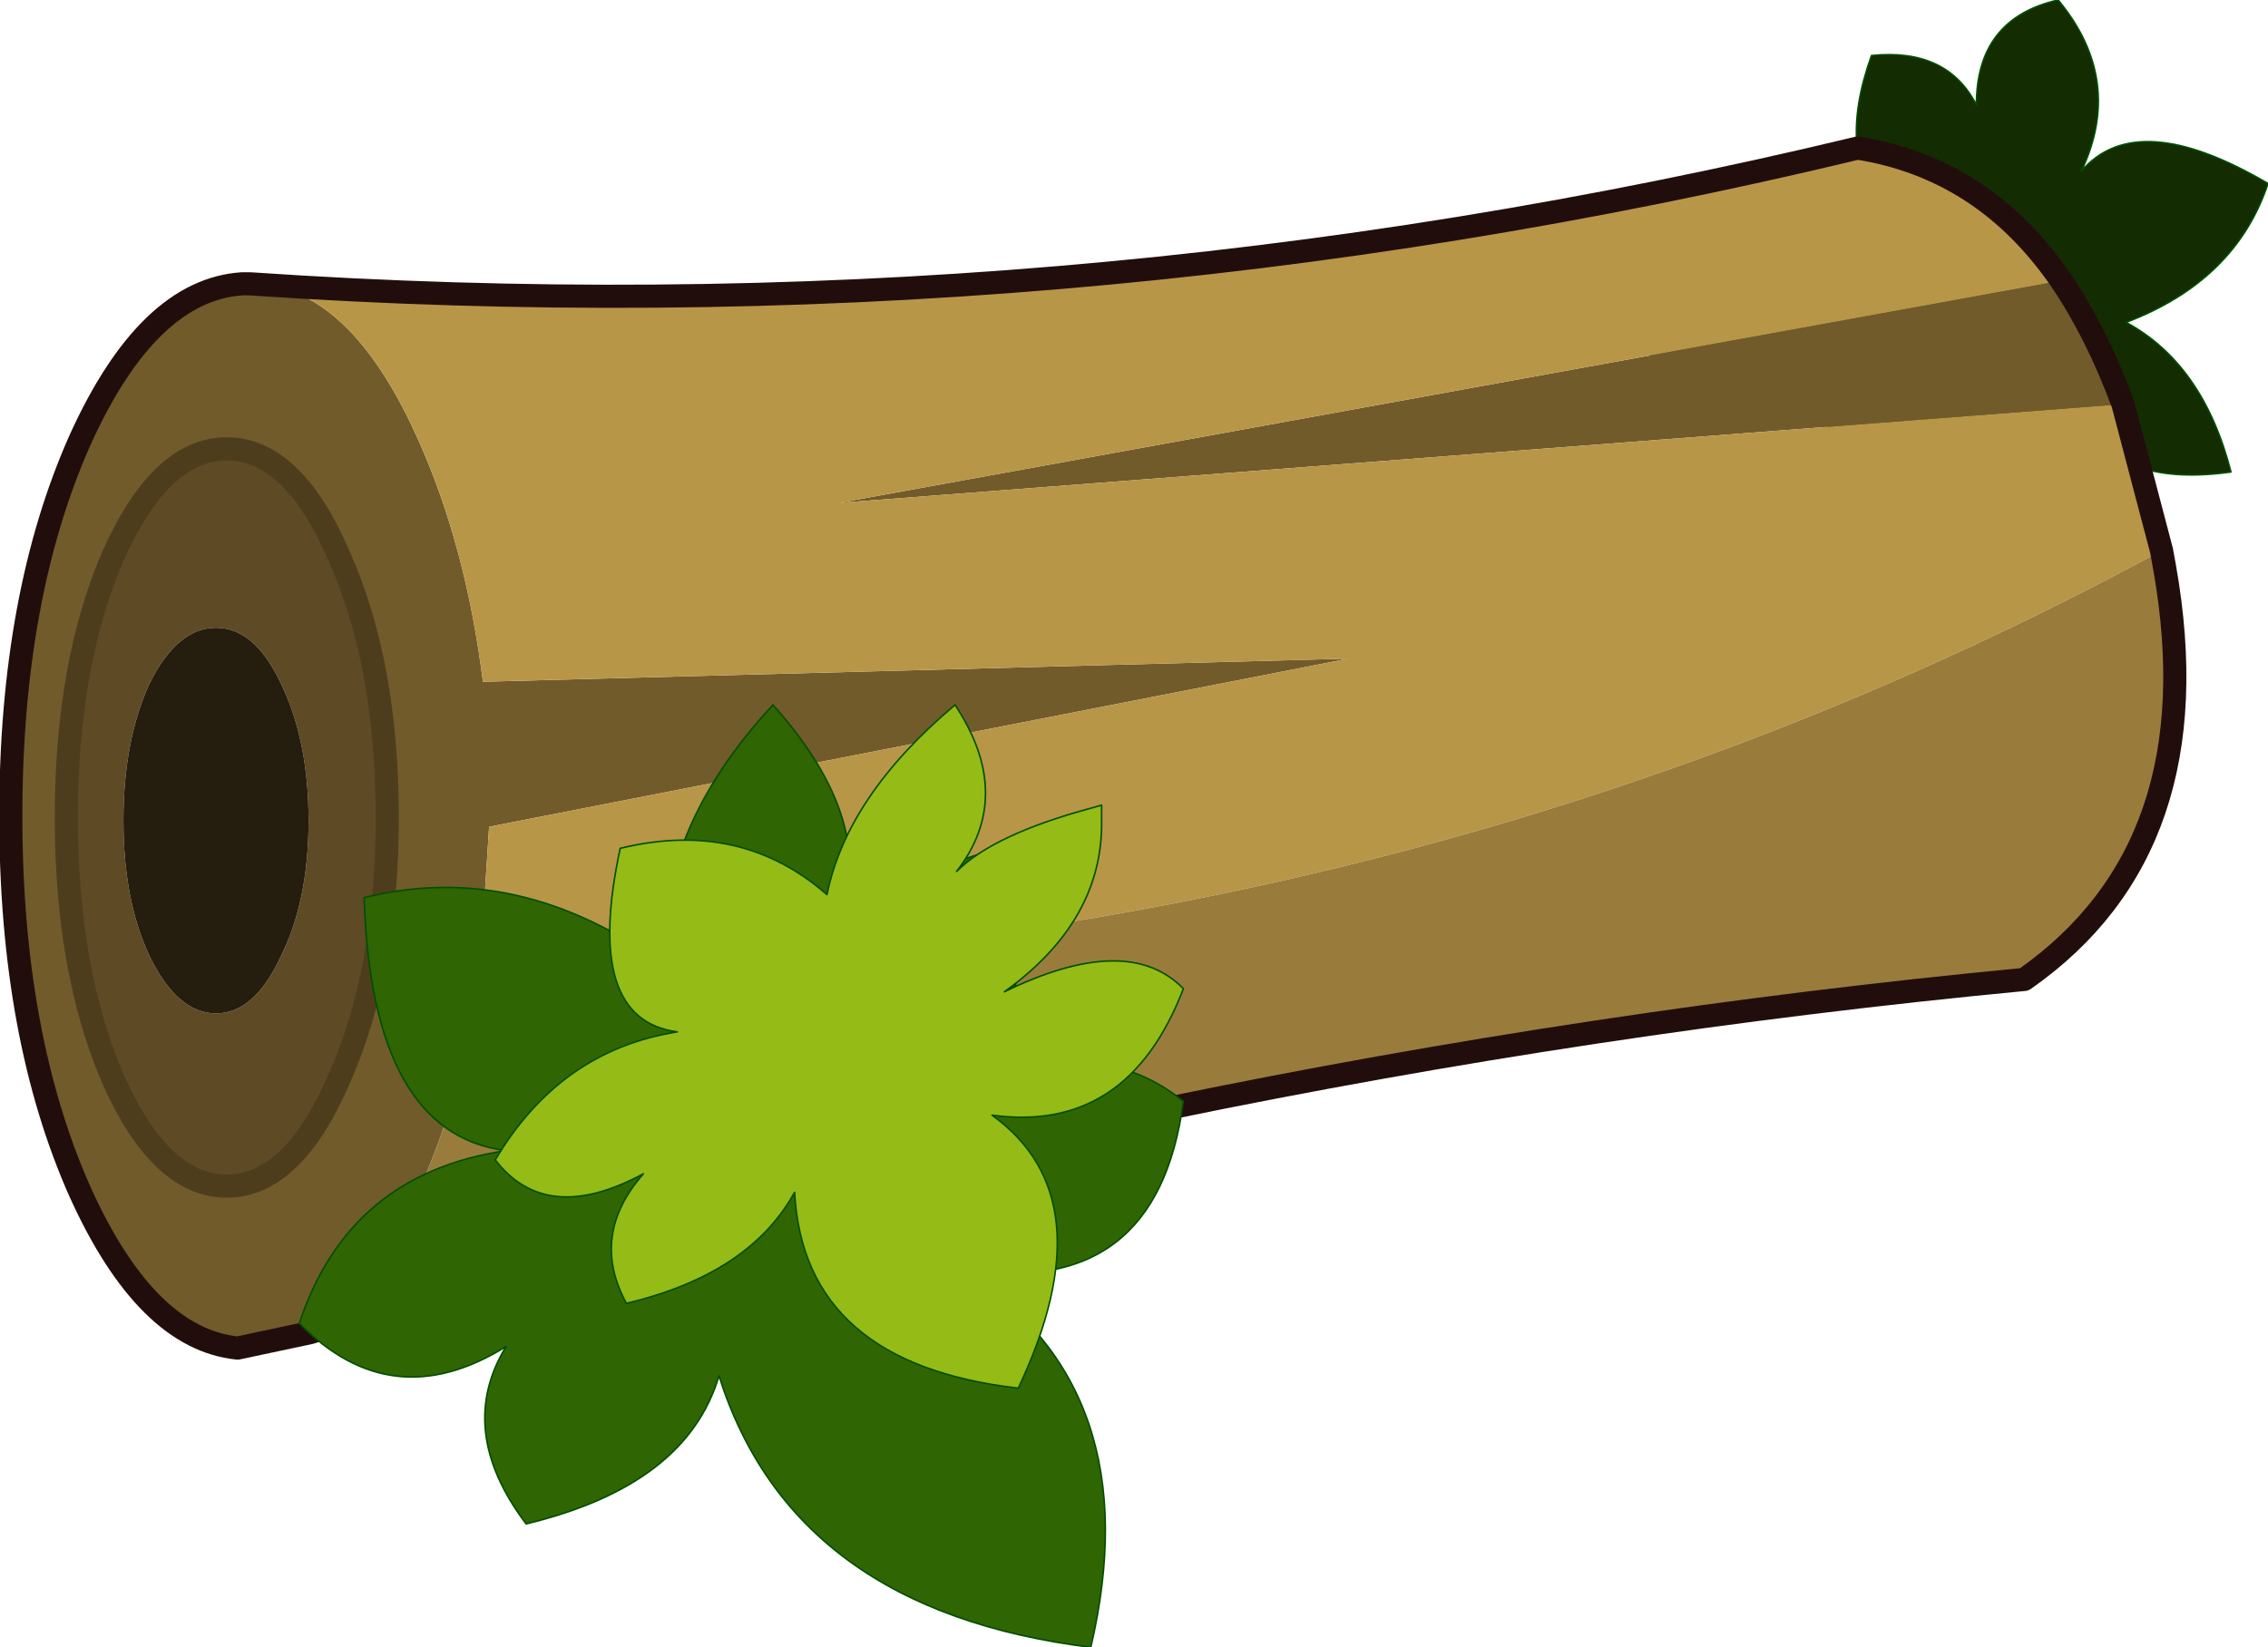
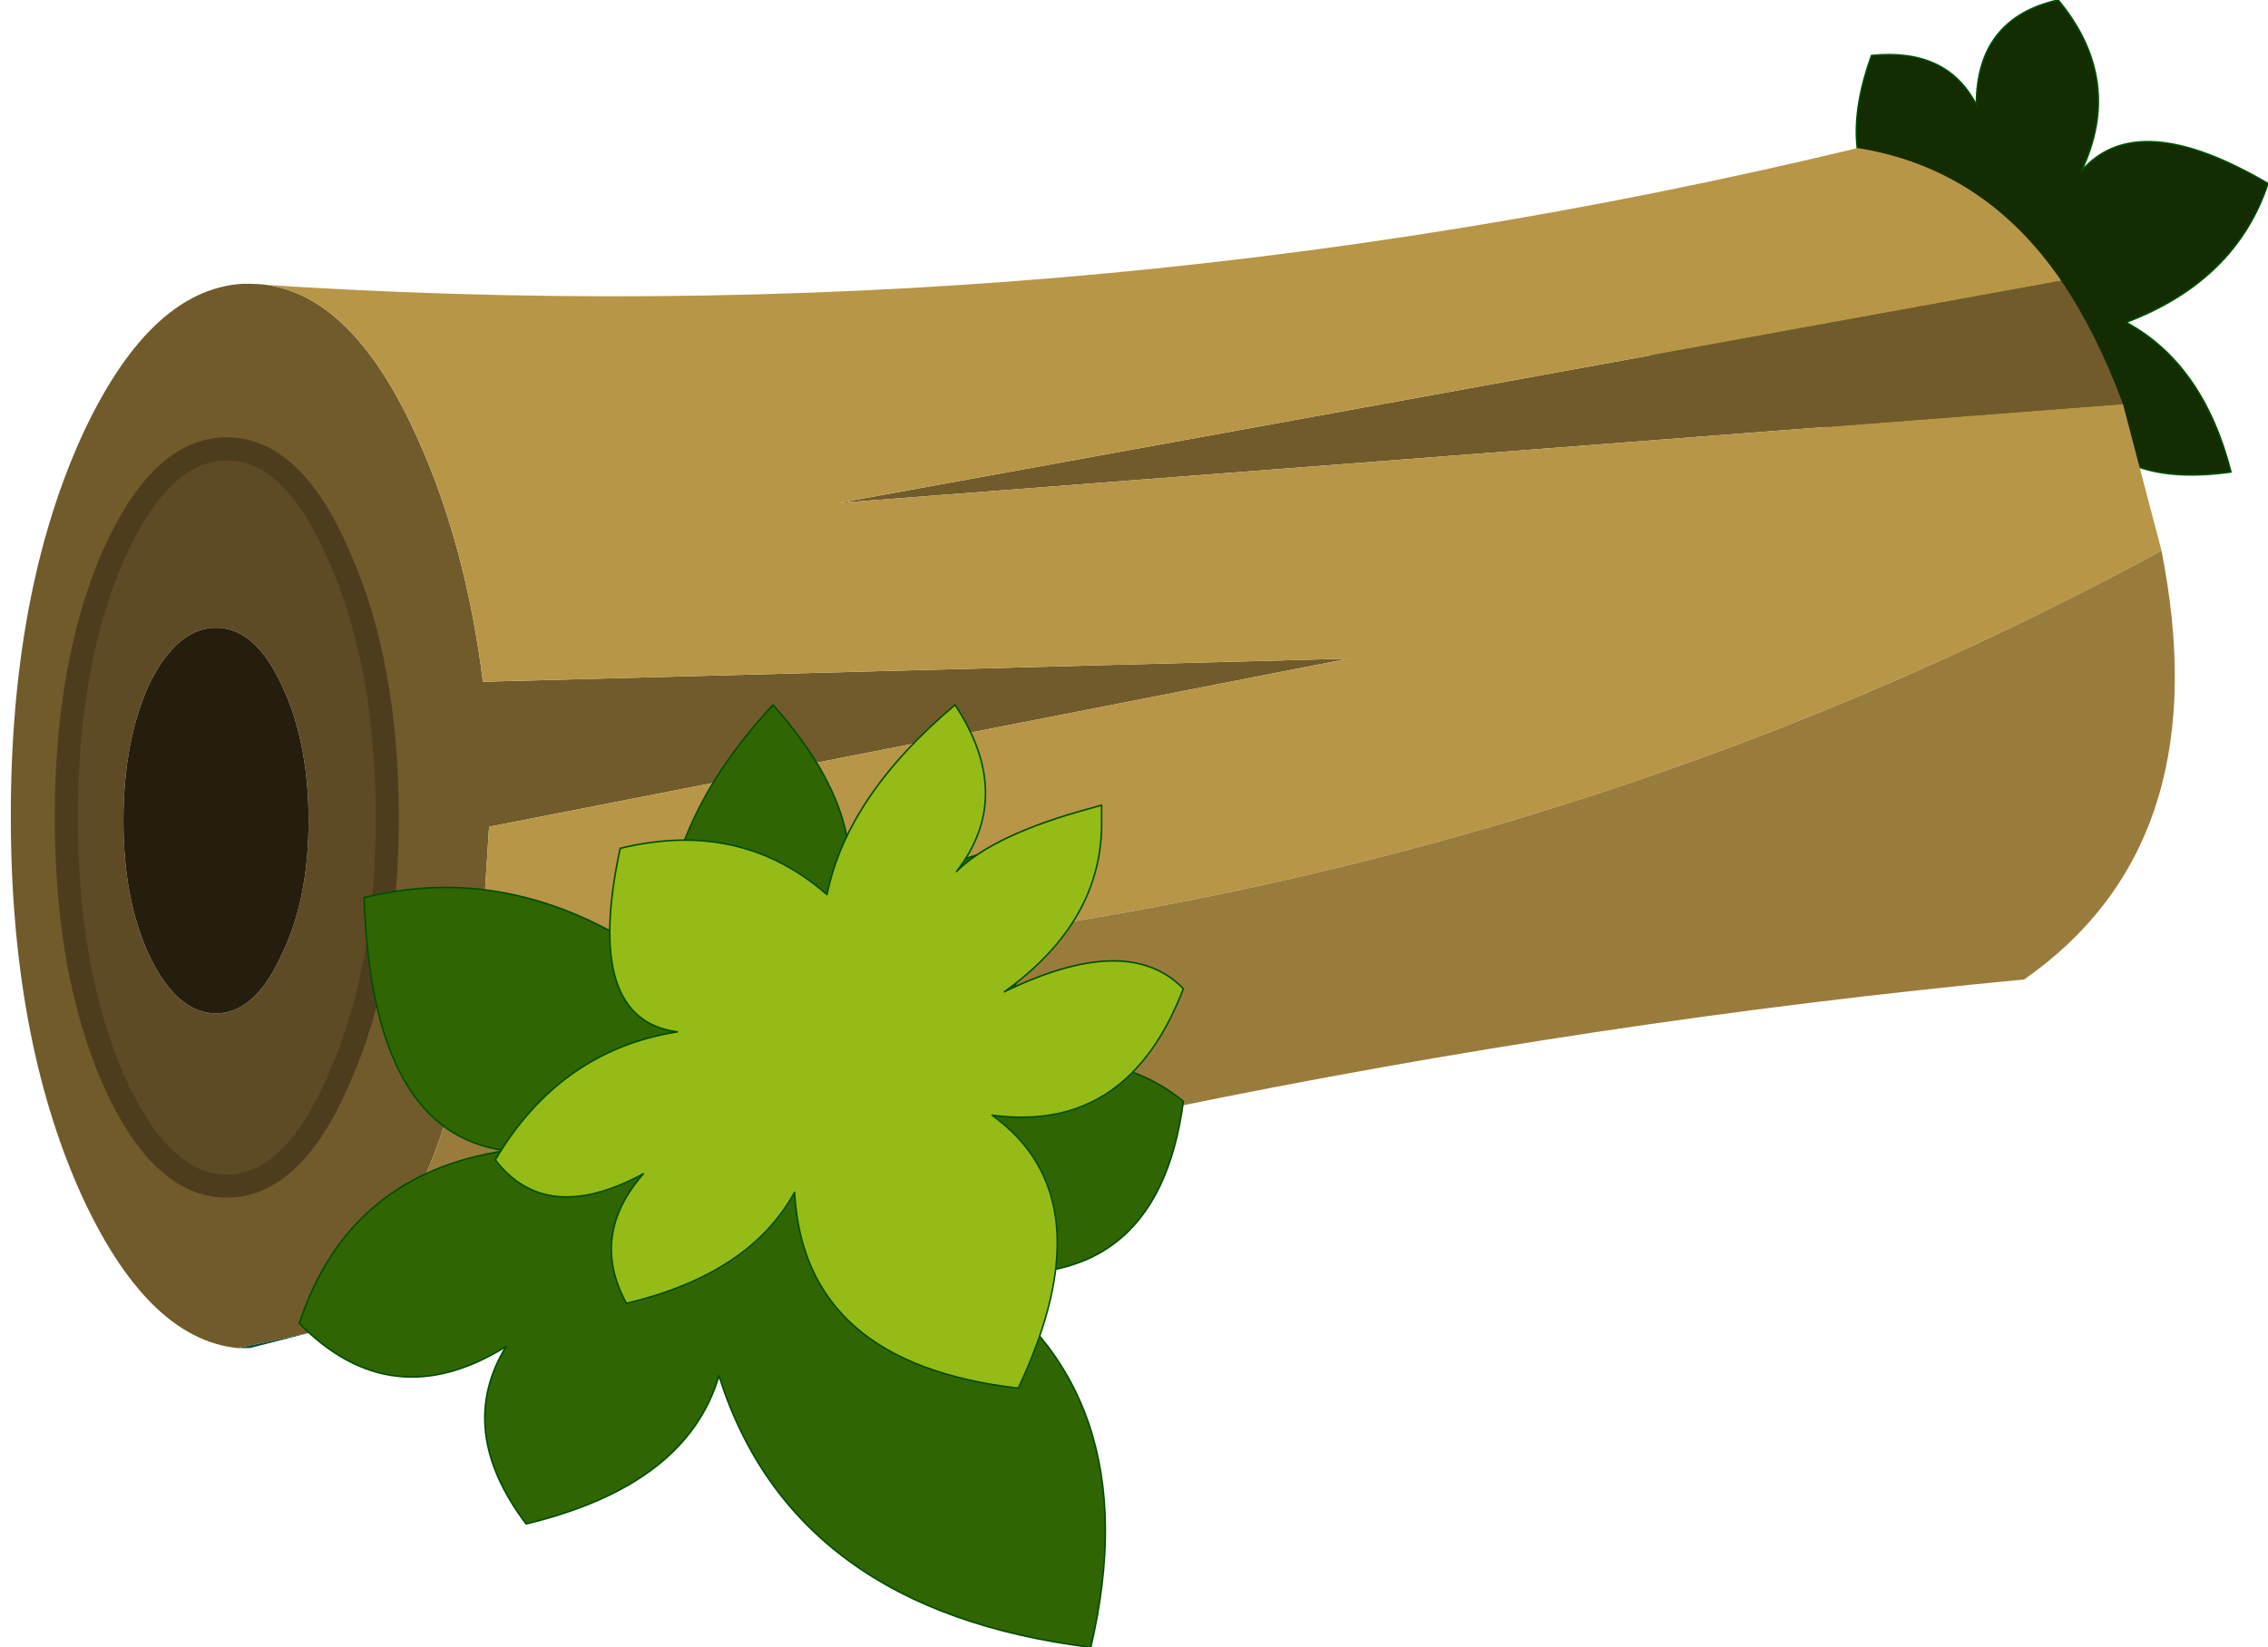
<svg xmlns="http://www.w3.org/2000/svg" xmlns:xlink="http://www.w3.org/1999/xlink" width="73.5px" height="53.4px">
  <g transform="matrix(1, 0, 0, 1, -313.15, -160.55)">
    <use xlink:href="#object-0" width="73.5" height="53.4" transform="matrix(1, 0, 0, 1, 313.15, 160.55)" />
  </g>
  <defs>
    <g transform="matrix(1, 0, 0, 1, -313.15, -160.55)" id="object-0">
      <path fill-rule="evenodd" fill="#142c01" stroke="none" d="M379.85 160.55Q382 163.15 380.6 166.1Q382.4 164 386.65 166.5Q385.6 169.65 382.05 171Q384.55 172.35 385.45 175.85Q381.9 176.35 380.7 174.25Q381.15 175.5 380.4 178.1L380.35 178.4L379.85 178.2Q377 177.3 376.6 174.35Q376.35 177.8 373.85 178.6Q370.65 175.9 373.4 172.8Q369.15 174.8 365.3 170.85Q369.3 166 374.2 167.35Q372.65 165.55 373.8 162.35Q376.25 162.1 377.2 163.95Q377.2 161.15 379.85 160.55" />
      <path fill="none" stroke="#004e00" stroke-width="0.05" stroke-linecap="round" stroke-linejoin="round" d="M379.85 160.55Q382 163.15 380.6 166.1Q382.4 164 386.65 166.5Q385.6 169.65 382.05 171Q384.55 172.35 385.45 175.85Q381.9 176.35 380.7 174.25Q381.15 175.5 380.4 178.1L380.35 178.4L379.85 178.2Q377 177.3 376.6 174.35Q376.35 177.8 373.85 178.6Q370.65 175.9 373.4 172.8Q369.15 174.8 365.3 170.85Q369.3 166 374.2 167.35Q372.65 165.55 373.8 162.35Q376.25 162.1 377.2 163.95Q377.2 161.15 379.85 160.55" />
      <path fill-rule="evenodd" fill="#715b2b" stroke="none" d="M325.7 187.05Q325.7 182.1 324.15 178.6Q322.65 175.1 320.5 175.1Q318.35 175.1 316.8 178.6Q315.3 182.1 315.3 187.05Q315.3 192 316.8 195.5Q318.35 199 320.5 199Q322.65 199 324.15 195.5Q325.7 192 325.7 187.05M321.25 169.75Q324.45 169.75 326.7 174.8Q328.25 178.25 328.8 182.65L356.85 181.9L329 187.35L328.7 192.05Q328.15 196 326.7 199.2Q325.15 202.65 323.2 203.75L320.85 204.25Q317.9 203.95 315.75 199.2Q313.5 194.15 313.5 187Q313.5 179.85 315.75 174.8Q317.95 169.95 321 169.75L321.25 169.75M381.95 173.65L340.35 176.85L379.95 169.65Q381.1 171.35 381.95 173.65" />
      <path fill-rule="evenodd" fill="#5e4a24" stroke="none" d="M325.7 187.05Q325.7 192 324.15 195.5Q322.65 199 320.5 199Q318.35 199 316.8 195.5Q315.3 192 315.3 187.05Q315.3 182.1 316.8 178.6Q318.35 175.1 320.5 175.1Q322.65 175.1 324.15 178.6Q325.7 182.1 325.7 187.05M320.15 180.9Q318.9 180.9 318 182.7Q317.15 184.55 317.15 187.15Q317.15 189.75 318 191.55Q318.9 193.4 320.15 193.4Q321.4 193.4 322.25 191.55Q323.15 189.75 323.15 187.15Q323.15 184.55 322.25 182.7Q321.4 180.9 320.15 180.9" />
      <path fill-rule="evenodd" fill="#b89647" stroke="none" d="M328.7 192.05L329 187.35L356.85 181.9L328.8 182.65Q328.25 178.25 326.7 174.8Q324.45 169.75 321.25 169.75Q347.6 171.55 373.35 165.35Q377.45 166 379.95 169.65L340.35 176.85L381.95 173.65L383.2 178.4Q358.6 191.75 328.7 192.05" />
      <path fill-rule="evenodd" fill="#164936" stroke="none" d="M320.85 204.25L323.2 203.75L321.25 204.25L320.85 204.25" />
      <path fill-rule="evenodd" fill="#997c3c" stroke="none" d="M323.2 203.75Q325.15 202.65 326.7 199.2Q328.15 196 328.7 192.05Q358.6 191.75 383.2 178.4L383.3 178.95Q384.9 188 378.75 192.3Q350.95 194.95 323.2 203.75" />
      <path fill-rule="evenodd" fill="#251d0e" stroke="none" d="M320.15 180.9Q321.4 180.9 322.25 182.7Q323.15 184.55 323.15 187.15Q323.15 189.75 322.25 191.55Q321.4 193.4 320.15 193.4Q318.9 193.4 318 191.55Q317.15 189.75 317.15 187.15Q317.15 184.55 318 182.7Q318.9 180.9 320.15 180.9" />
      <path fill="none" stroke="#4e3d1d" stroke-width="0.75" stroke-linecap="round" stroke-linejoin="round" d="M325.7 187.05Q325.7 192 324.15 195.5Q322.65 199 320.5 199Q318.35 199 316.8 195.5Q315.3 192 315.3 187.05Q315.3 182.1 316.8 178.6Q318.35 175.1 320.5 175.1Q322.65 175.1 324.15 178.6Q325.7 182.1 325.7 187.05" />
-       <path fill="none" stroke="#220d0d" stroke-width="0.75" stroke-linecap="round" stroke-linejoin="round" d="M321.25 169.75L321 169.75Q317.95 169.95 315.75 174.8Q313.5 179.85 313.5 187Q313.5 194.15 315.75 199.2Q317.9 203.95 320.85 204.25L323.2 203.75Q350.95 194.95 378.75 192.3Q384.9 188 383.3 178.95L383.2 178.4L381.95 173.65Q381.1 171.35 379.95 169.65Q377.45 166 373.35 165.35Q347.6 171.55 321.25 169.75" />
      <path fill-rule="evenodd" fill="#306504" stroke="none" d="M348.5 213.95Q338.85 212.75 336.45 205.15Q335.4 208.7 330.2 209.95Q327.9 206.9 329.55 204.2Q325.85 206.5 322.85 203.45Q324.45 198.6 329.55 197.85Q325.2 197.3 324.95 189.65Q329.95 188.4 334.7 191.85Q334.4 187.5 338.2 183.4Q341.9 187.55 340.1 190.95Q341.35 189.25 345.35 188.1L345.75 188L345.95 188.65Q347.15 193.2 343.6 196.3Q348.35 193.7 351.5 196.25Q350.65 202.7 344.35 201.7Q350.45 205.6 348.5 213.95" />
      <path fill="none" stroke="#004e00" stroke-width="0.05" stroke-linecap="round" stroke-linejoin="round" d="M348.5 213.95Q338.85 212.75 336.45 205.15Q335.4 208.7 330.2 209.95Q327.9 206.9 329.55 204.2Q325.85 206.5 322.85 203.45Q324.45 198.6 329.55 197.85Q325.2 197.3 324.95 189.65Q329.95 188.4 334.7 191.85Q334.4 187.5 338.2 183.4Q341.9 187.55 340.1 190.95Q341.35 189.25 345.35 188.1L345.75 188L345.95 188.65Q347.15 193.2 343.6 196.3Q348.35 193.7 351.5 196.25Q350.65 202.7 344.35 201.7Q350.45 205.6 348.5 213.95" />
      <path fill-rule="evenodd" fill="#95bb16" stroke="none" d="M329.2 198.15Q331.3 194.6 335.1 194Q332.05 193.6 333.25 188.05Q337.15 187.1 339.95 189.55Q340.6 186.35 344.1 183.4Q346.05 186.35 344.15 188.8Q345.35 187.6 348.5 186.75L348.85 186.65L348.85 187.15Q348.9 190.4 345.7 192.7Q349.7 190.75 351.5 192.6Q349.7 197.3 345.3 196.7Q349.05 199.4 346.15 205.55Q339.2 204.75 338.9 199.2Q337.45 201.85 333.45 202.8Q332.25 200.6 334 198.6Q330.85 200.3 329.2 198.15" />
      <path fill="none" stroke="#004e00" stroke-width="0.05" stroke-linecap="round" stroke-linejoin="round" d="M329.2 198.15Q331.3 194.6 335.1 194Q332.05 193.6 333.25 188.05Q337.15 187.1 339.95 189.55Q340.6 186.35 344.1 183.4Q346.05 186.35 344.15 188.8Q345.35 187.6 348.5 186.75L348.85 186.65L348.85 187.15Q348.9 190.4 345.7 192.7Q349.7 190.75 351.5 192.6Q349.7 197.3 345.3 196.7Q349.05 199.4 346.15 205.55Q339.2 204.75 338.9 199.2Q337.45 201.85 333.45 202.8Q332.25 200.6 334 198.6Q330.85 200.3 329.2 198.15" />
    </g>
  </defs>
</svg>